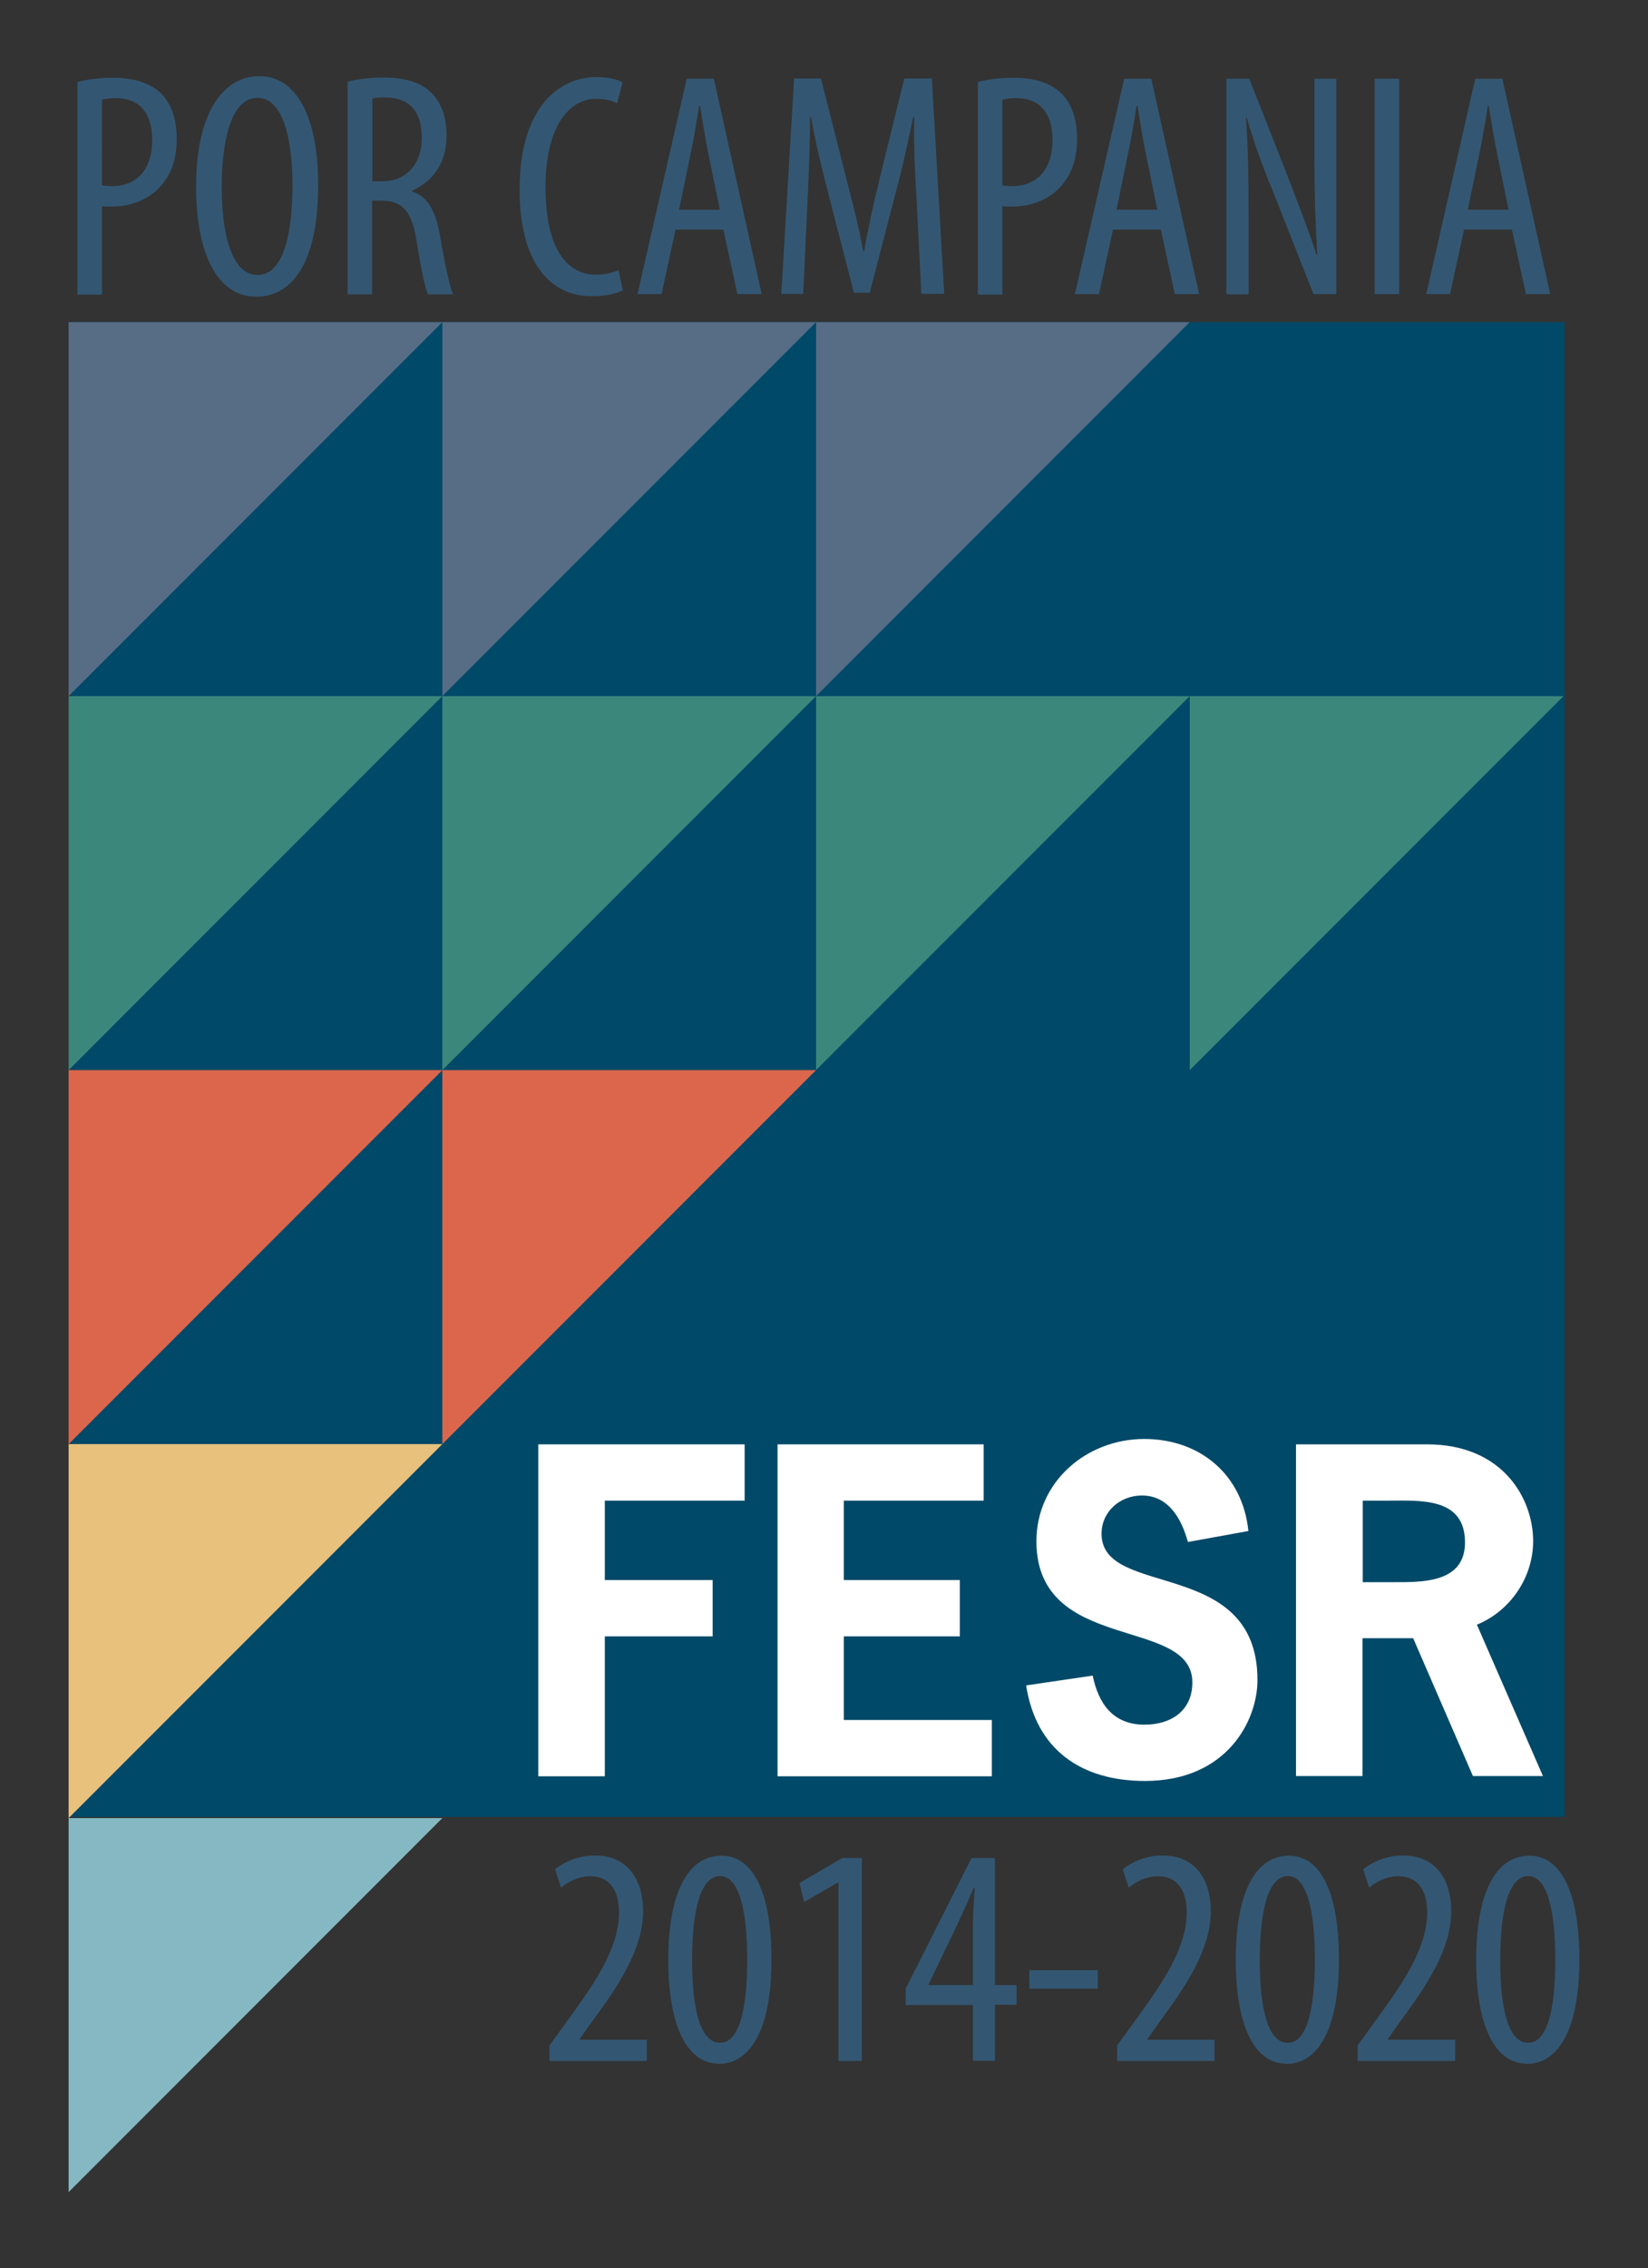
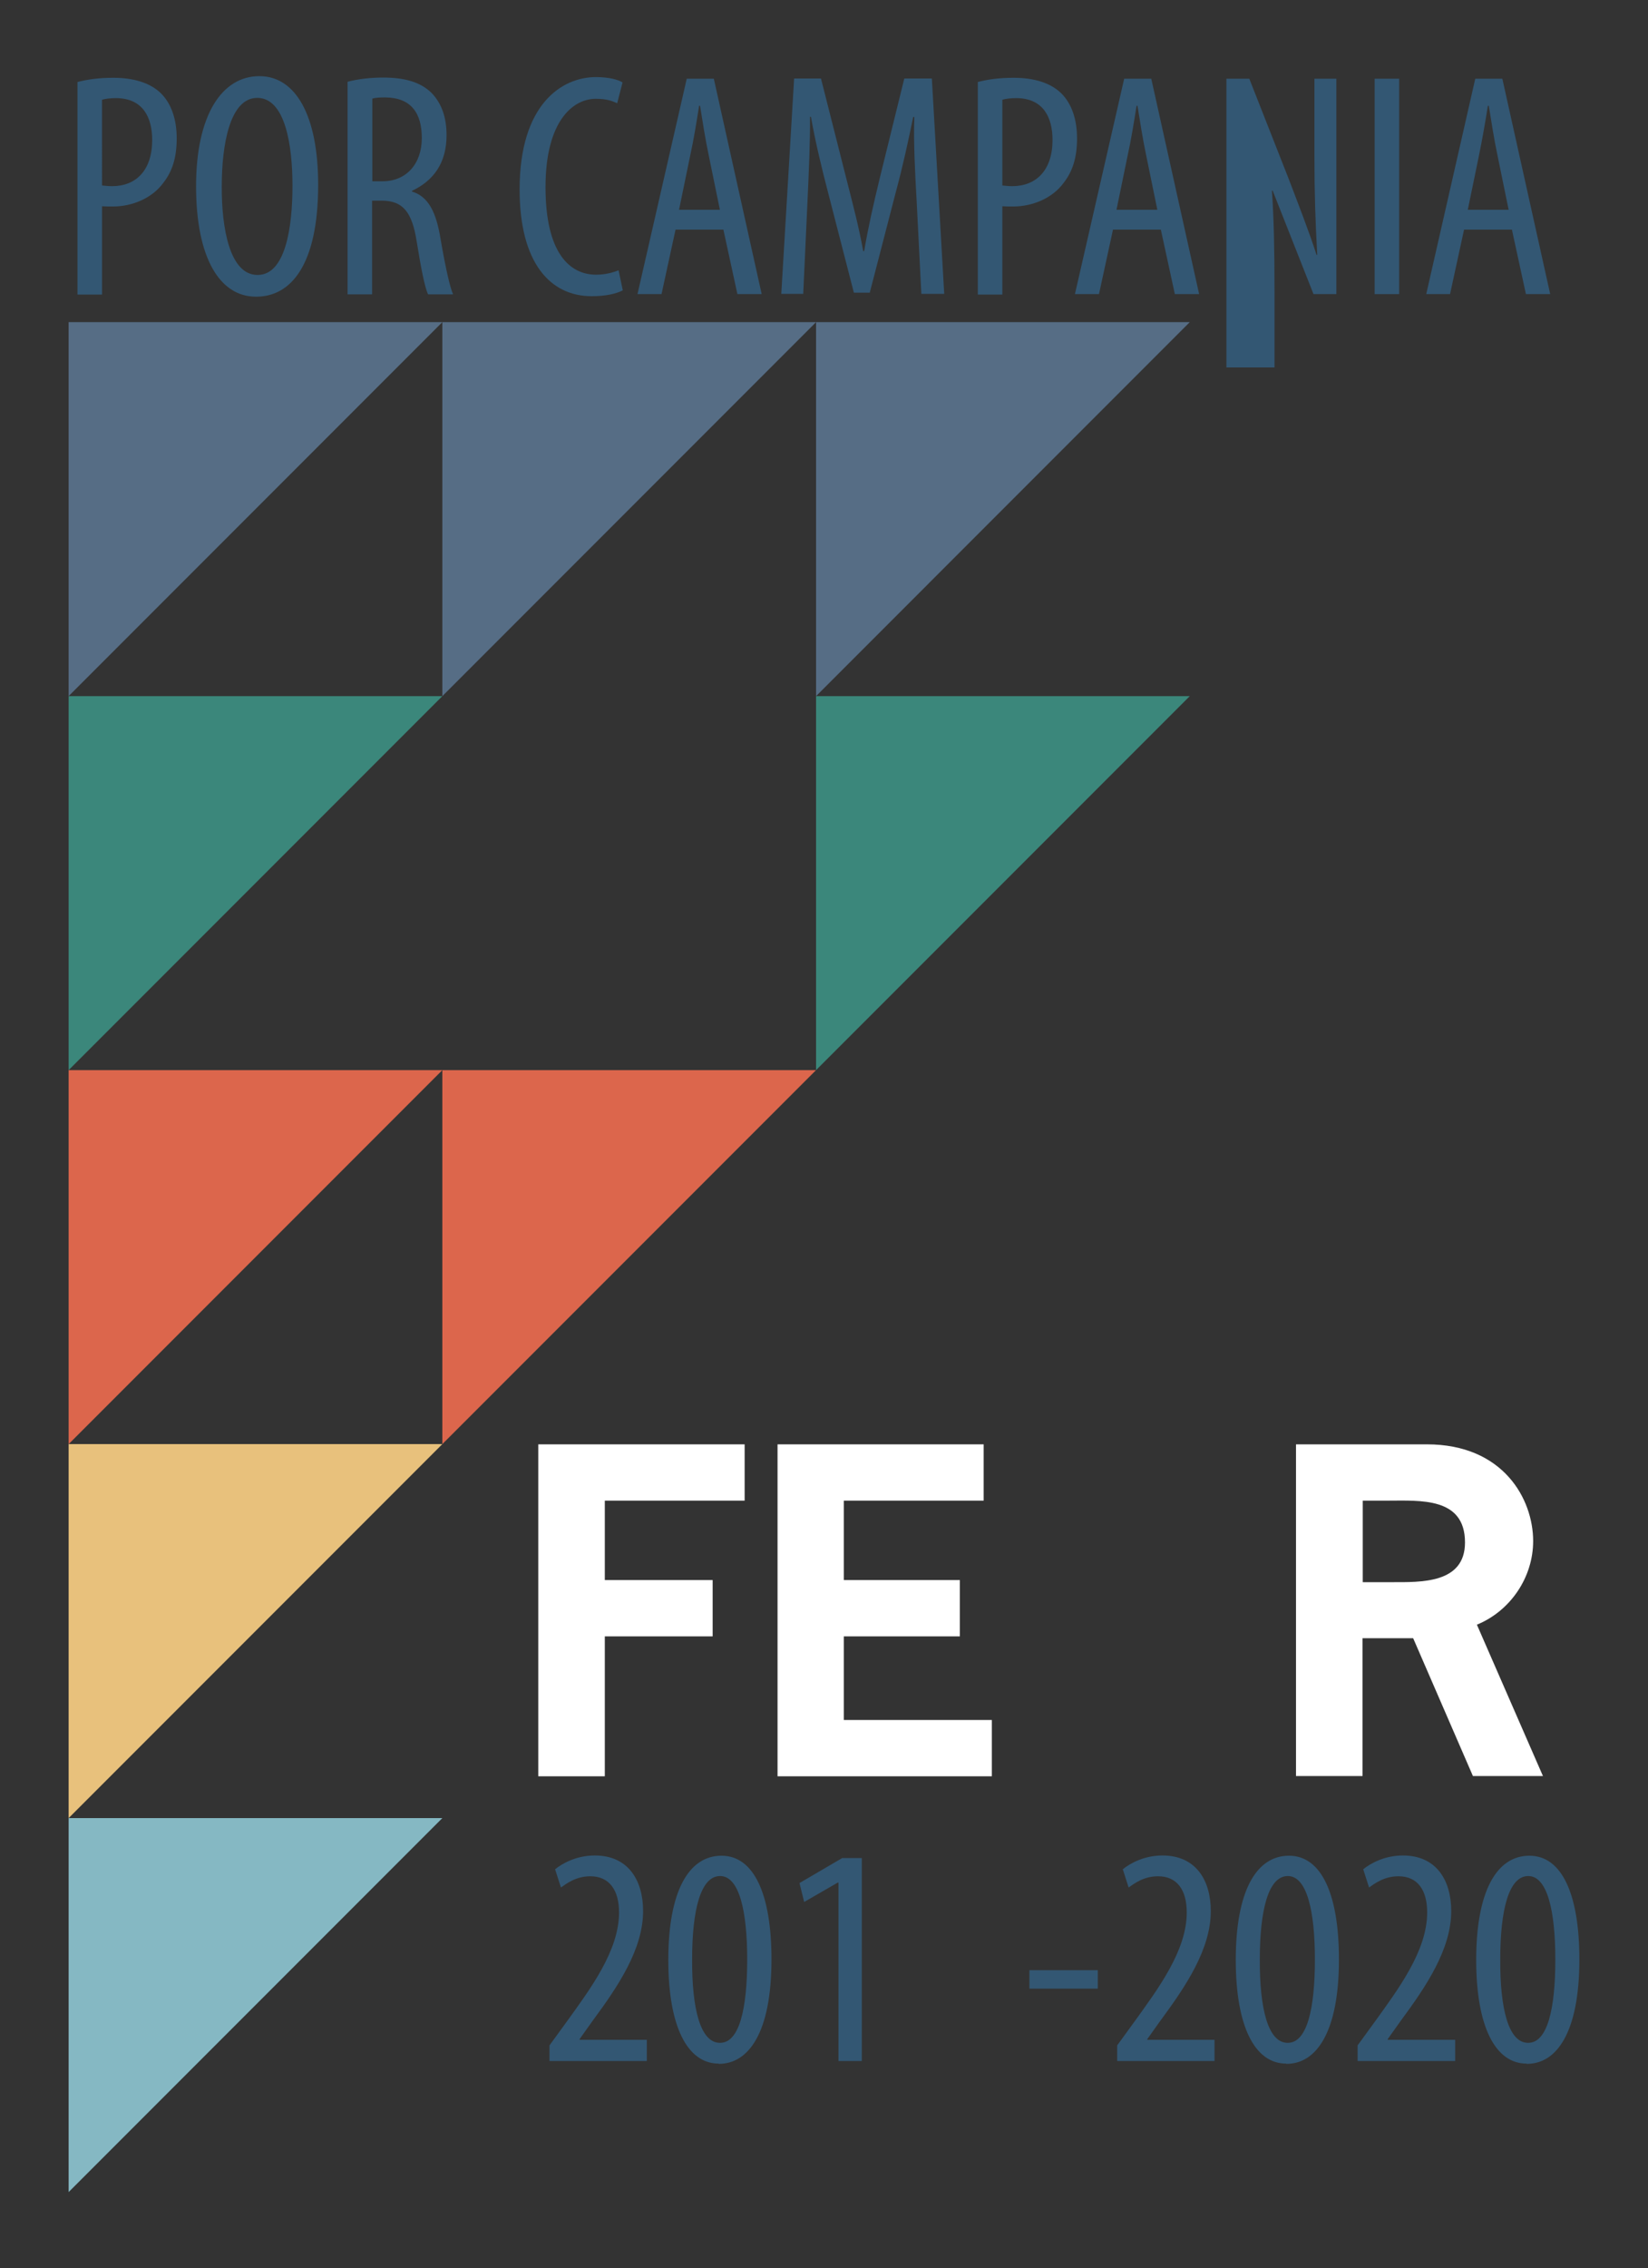
<svg xmlns="http://www.w3.org/2000/svg" version="1.1" id="Livello_1" x="0px" y="0px" viewBox="0 0 706 971" style="enable-background:new 0 0 706 971;" xml:space="preserve">
  <rect x="0" y="0" width="706" height="971" fill="#333333" stroke="none" />
  <style type="text/css">
	.st0{fill:#004968;}
	.st1{fill:#335773;}
	.st2{fill:#566D85;}
	.st3{fill:#3B877B;}
	.st4{fill:#DC664C;}
	.st5{fill:#E8C17C;}
	.st6{fill:#85B8C3;}
	.st7{fill:#FFFFFF;}
</style>
  <g>
-     <rect x="30.4" y="137.9" class="st0" width="639.9" height="639.9" />
    <path class="st1" d="M235.4,882.3v-6.7l7.2-9.9c10.4-14.4,22.6-30.7,22.6-47c0-9.6-4.2-15.5-12.3-15.5c-6.3,0-10.4,3.3-12.6,4.8   l-2.5-7.8c3.1-2.5,9.1-5.9,17-5.9c14.4,0,20.7,10.7,20.7,23.8c0,16.3-10.7,32.2-21.5,46.8l-5.7,8v0.3h28.8v9.1H235.4z" />
    <path class="st1" d="M307.9,883.4c-13.5,0-21.6-16-21.6-44.4c0-29.3,8.7-44.6,22.8-44.6c14,0,21.4,16.7,21.4,44.4   c0,31.7-10,44.7-22.5,44.7H307.9z M308.5,874.5c8.3,0,11.6-14.8,11.6-35.7c0-20.3-3.3-35.7-11.6-35.7c-8.4,0-12,14.7-12,35.7   c-0.1,21,3.5,35.7,11.9,35.7H308.5z" />
    <polygon class="st1" points="359.2,805.9 358.9,805.9 344.5,814.2 342.5,806.1 360.8,795.4 369.2,795.4 369.2,882.3 359.2,882.3     " />
-     <path class="st1" d="M416.8,882.3v-24H388v-7l28.2-55.9h10v54.4h9.3v8.4h-9.3v24H416.8z M416.8,849.8v-24.5c0-6,0.4-11.4,0.8-17.1   h-0.5c-2.9,6.9-4.8,10.9-7.3,16.3l-12,25v0.3H416.8z" />
    <rect x="441" y="843.4" class="st1" width="29.3" height="7.9" />
    <path class="st1" d="M478.6,882.3v-6.7l7.2-9.9c10.4-14.4,22.6-30.7,22.6-47c0-9.6-4.1-15.5-12.3-15.5c-6.3,0-10.4,3.3-12.6,4.8   l-2.5-7.8c3.1-2.5,9.1-5.9,17-5.9c14.4,0,20.7,10.7,20.7,23.8c0,16.3-10.7,32.2-21.5,46.8l-5.7,8v0.3h28.8v9.1H478.6z" />
    <path class="st1" d="M551,883.4c-13.5,0-21.6-16-21.6-44.4c0-29.3,8.7-44.6,22.8-44.6c14,0,21.4,16.7,21.4,44.4   c0,31.7-10,44.7-22.4,44.7H551z M551.7,874.5c8.3,0,11.6-14.8,11.6-35.7c0-20.3-3.3-35.7-11.6-35.7c-8.4,0-12,14.7-12,35.7   c-0.1,21,3.5,35.7,11.9,35.7H551.7z" />
    <path class="st1" d="M581.6,882.3v-6.7l7.2-9.9c10.4-14.4,22.6-30.7,22.6-47c0-9.6-4.1-15.5-12.3-15.5c-6.3,0-10.4,3.3-12.6,4.8   l-2.5-7.8c3.1-2.5,9.1-5.9,17-5.9c14.4,0,20.7,10.7,20.7,23.8c0,16.3-10.7,32.2-21.5,46.8l-5.7,8v0.3h28.9v9.1H581.6z" />
    <path class="st1" d="M654,883.4c-13.5,0-21.6-16-21.6-44.4c0-29.3,8.7-44.6,22.8-44.6c14,0,21.4,16.7,21.4,44.4   c0,31.7-10,44.7-22.4,44.7H654z M654.7,874.5c8.3,0,11.6-14.8,11.6-35.7c0-20.3-3.3-35.7-11.6-35.7c-8.4,0-12,14.7-12,35.7   c-0.1,21,3.5,35.7,11.9,35.7H654.7z" />
    <path class="st1" d="M33.2,35.1c4.3-1.1,9.2-1.8,15.3-1.8c8.5,0,15.7,2,20.5,6.7c4.4,4.4,6.7,11.1,6.7,19.2c0,8.5-2,14.2-5.6,18.9   c-4.9,6.8-13.5,10.3-21.7,10.3c-1.8,0-3.1,0-4.7-0.1v37.8H33.2V35.1z M43.8,79.4c1.2,0.1,2.4,0.3,4.2,0.3   c10.3,0,17.2-6.8,17.2-19.8c0-9.4-3.8-17.9-15.6-17.9c-2.5,0-4.5,0.3-5.9,0.7V79.4z" />
    <path class="st1" d="M109.6,127C94.3,127,84,110.7,84,79.7c0-30.5,11.1-47.1,27.1-47.1c15.7,0,25.2,17.1,25.2,46.5   c0,34.5-11.8,47.9-26.5,47.9H109.6z M110.4,117.7c11.8,0,14.9-20.1,14.9-38.2c0-17.3-3.1-37.6-15.1-37.6C98.4,41.9,95,62.2,95,79.7   c-0.1,17.9,3.4,38,15.3,38H110.4z" />
    <path class="st1" d="M148.9,35c4.5-1.2,10-1.8,15.2-1.8c9.2,0,16,1.9,20.8,6.6c4.5,4.7,6.4,10.8,6.4,18.1   c0,11.8-5.5,19.4-14.8,23.8V82c6.9,2.1,10.4,8.6,12.3,20.7c2.2,12.6,4,20.4,5.3,23.3h-10.7c-1.4-2.7-3.1-11.5-4.9-22.7   c-2-12.7-6-17.4-15-17.4h-4.1v40.1h-10.5V35z M159.5,77.6h4.4c10.1,0,16.8-7.4,16.8-18.5c0-10.5-4.4-17.3-15.7-17.4   c-2.1,0-4.1,0.1-5.5,0.5V77.6z" />
    <path class="st1" d="M266.8,124.3c-2.9,1.5-7.5,2.5-13.3,2.5c-17.9,0-30.9-14.4-30.9-45.7c0-36.5,18.1-48.1,32.7-48.1   c5.5,0,9.6,1.1,11.4,2.3l-2.3,8.9c-2.2-1-4.4-1.9-9.2-1.9c-9.8,0-21.5,9.6-21.5,37.8c0,28.3,10.4,37.5,21.7,37.5c4,0,7.4-1,9.6-1.9   L266.8,124.3z" />
    <path class="st1" d="M289.4,98.3l-6,27.6h-10.3l21.1-92.2h11.6l20.5,92.2h-10.4l-6-27.6H289.4z M308.4,89.8l-4.8-23.4   c-1.4-6.6-2.6-14.2-3.7-21.1h-0.4c-1.1,7-2.4,14.9-3.8,21.2l-4.8,23.3H308.4z" />
    <path class="st1" d="M392.7,86.2c-0.7-12.2-1.4-25.7-1-36.1h-0.5c-2.1,10.3-4.5,21.3-7.4,32l-11.2,43.2h-6.8l-10.7-41.5   c-3.1-11.8-5.8-23.1-7.7-33.8H347c0.1,10.8-0.5,23.7-1.1,36.8l-1.8,39h-9.4l5.5-92.2h11.5l10.7,42.2c3.1,12.2,5.5,21.2,7.4,31.7   h0.4c1.8-10.5,3.8-19.3,6.8-31.7l10.4-42.2h11.8l5.3,92.2h-9.8L392.7,86.2z" />
    <path class="st1" d="M418.9,35.1c4.2-1.1,9.2-1.8,15.3-1.8c8.5,0,15.7,2,20.5,6.7c4.4,4.4,6.7,11.1,6.7,19.2c0,8.5-2,14.2-5.6,18.9   c-4.9,6.8-13.5,10.3-21.8,10.3c-1.8,0-3.1,0-4.6-0.1v37.8h-10.5V35.1z M429.4,79.4c1.2,0.1,2.5,0.3,4.2,0.3   c10.3,0,17.3-6.8,17.3-19.8c0-9.4-3.8-17.9-15.6-17.9c-2.5,0-4.5,0.3-5.9,0.7V79.4z" />
    <path class="st1" d="M476.8,98.3l-6,27.6h-10.3l21.1-92.2h11.6l20.5,92.2h-10.4l-6-27.6H476.8z M495.8,89.8L491,66.4   c-1.4-6.6-2.6-14.2-3.7-21.1h-0.4c-1.1,7-2.4,14.9-3.8,21.2l-4.8,23.3H495.8z" />
-     <path class="st1" d="M525.4,125.9V33.7h9.8l17,43.2c3.8,10,8.6,22.2,11.8,32.2h0.3c-0.8-14.5-1.2-26.4-1.2-42.4v-33h9.4v92.2h-9.8   l-17.5-44.3c-3.9-9.3-7.8-19.8-11.1-31.3h-0.3c0.8,12.3,1.1,24.1,1.1,43.8v31.9H525.4z" />
+     <path class="st1" d="M525.4,125.9V33.7h9.8l17,43.2c3.8,10,8.6,22.2,11.8,32.2h0.3c-0.8-14.5-1.2-26.4-1.2-42.4v-33h9.4v92.2h-9.8   l-17.5-44.3h-0.3c0.8,12.3,1.1,24.1,1.1,43.8v31.9H525.4z" />
    <rect x="588.9" y="33.7" class="st1" width="10.5" height="92.2" />
    <path class="st1" d="M627.2,98.3l-6,27.6H611L632,33.7h11.6l20.5,92.2h-10.4l-6-27.6H627.2z M646.3,89.8l-4.8-23.4   c-1.4-6.6-2.6-14.2-3.7-21.1h-0.4c-1.1,7-2.5,14.9-3.8,21.2l-4.8,23.3H646.3z" />
    <polyline class="st2" points="29.4,298 29.4,137.9 189.5,137.9  " />
    <polyline class="st2" points="189.5,298 189.5,137.9 349.6,137.9  " />
    <polyline class="st2" points="349.6,298 349.6,137.9 509.7,137.9  " />
    <polyline class="st3" points="29.4,458.1 29.4,298 189.5,298  " />
-     <polyline class="st3" points="189.5,458.1 189.5,298 349.6,298  " />
    <polyline class="st3" points="349.6,458.1 349.6,298 509.7,298  " />
    <polyline class="st4" points="29.4,618.2 29.4,458.1 189.5,458.1  " />
    <polyline class="st5" points="29.4,778.3 29.4,618.2 189.5,618.2  " />
    <polyline class="st6" points="29.4,938.4 29.4,778.3 189.5,778.3  " />
    <polyline class="st4" points="189.5,618.2 189.5,458.1 349.6,458.1  " />
-     <polyline class="st3" points="509.7,458.1 509.7,298 669.8,298  " />
    <polygon class="st7" points="319,642.4 259.1,642.4 259.1,676.4 305.3,676.4 305.3,700.5 259.1,700.5 259.1,760.4 230.6,760.4    230.6,618.3 319,618.3  " />
    <polygon class="st7" points="421.4,642.4 361.5,642.4 361.5,676.4 411.2,676.4 411.2,700.5 361.5,700.5 361.5,736.3 424.9,736.3    424.9,760.4 333.1,760.4 333.1,618.3 421.4,618.3  " />
-     <path class="st7" d="M508.9,660.1c-2.7-9.8-8.2-19.9-19.7-19.9c-9.3,0-17.3,6.8-17.3,16.4c0,27.9,66.8,9.7,66.8,62.6   c0,17.4-13.1,43.2-48.2,43.2c-27,0-46.6-13.1-50.9-40.9l28.5-4.2c2.5,12,8.7,21,22.2,21c11.2,0,20.5-5.8,20.5-18.1   c0-28.5-66.8-12.1-66.8-60.4c0-25.5,21.5-43.8,46.2-43.8c24.1,0,42.2,15.5,44.6,39.4L508.9,660.1z" />
    <path class="st7" d="M611.3,618.3c32.7,0,45.5,23.4,45.5,41.4c0,15.5-9.7,29.9-24.1,35.8l28.3,64.8H631l-25.6-59h-21.7v59h-28.5   v-142H611.3z M596.2,677.3c12.4,0,31.4,0.7,31.4-17c0-19.5-19.2-17.9-33.2-17.9h-10.6v34.9H596.2z" />
  </g>
</svg>